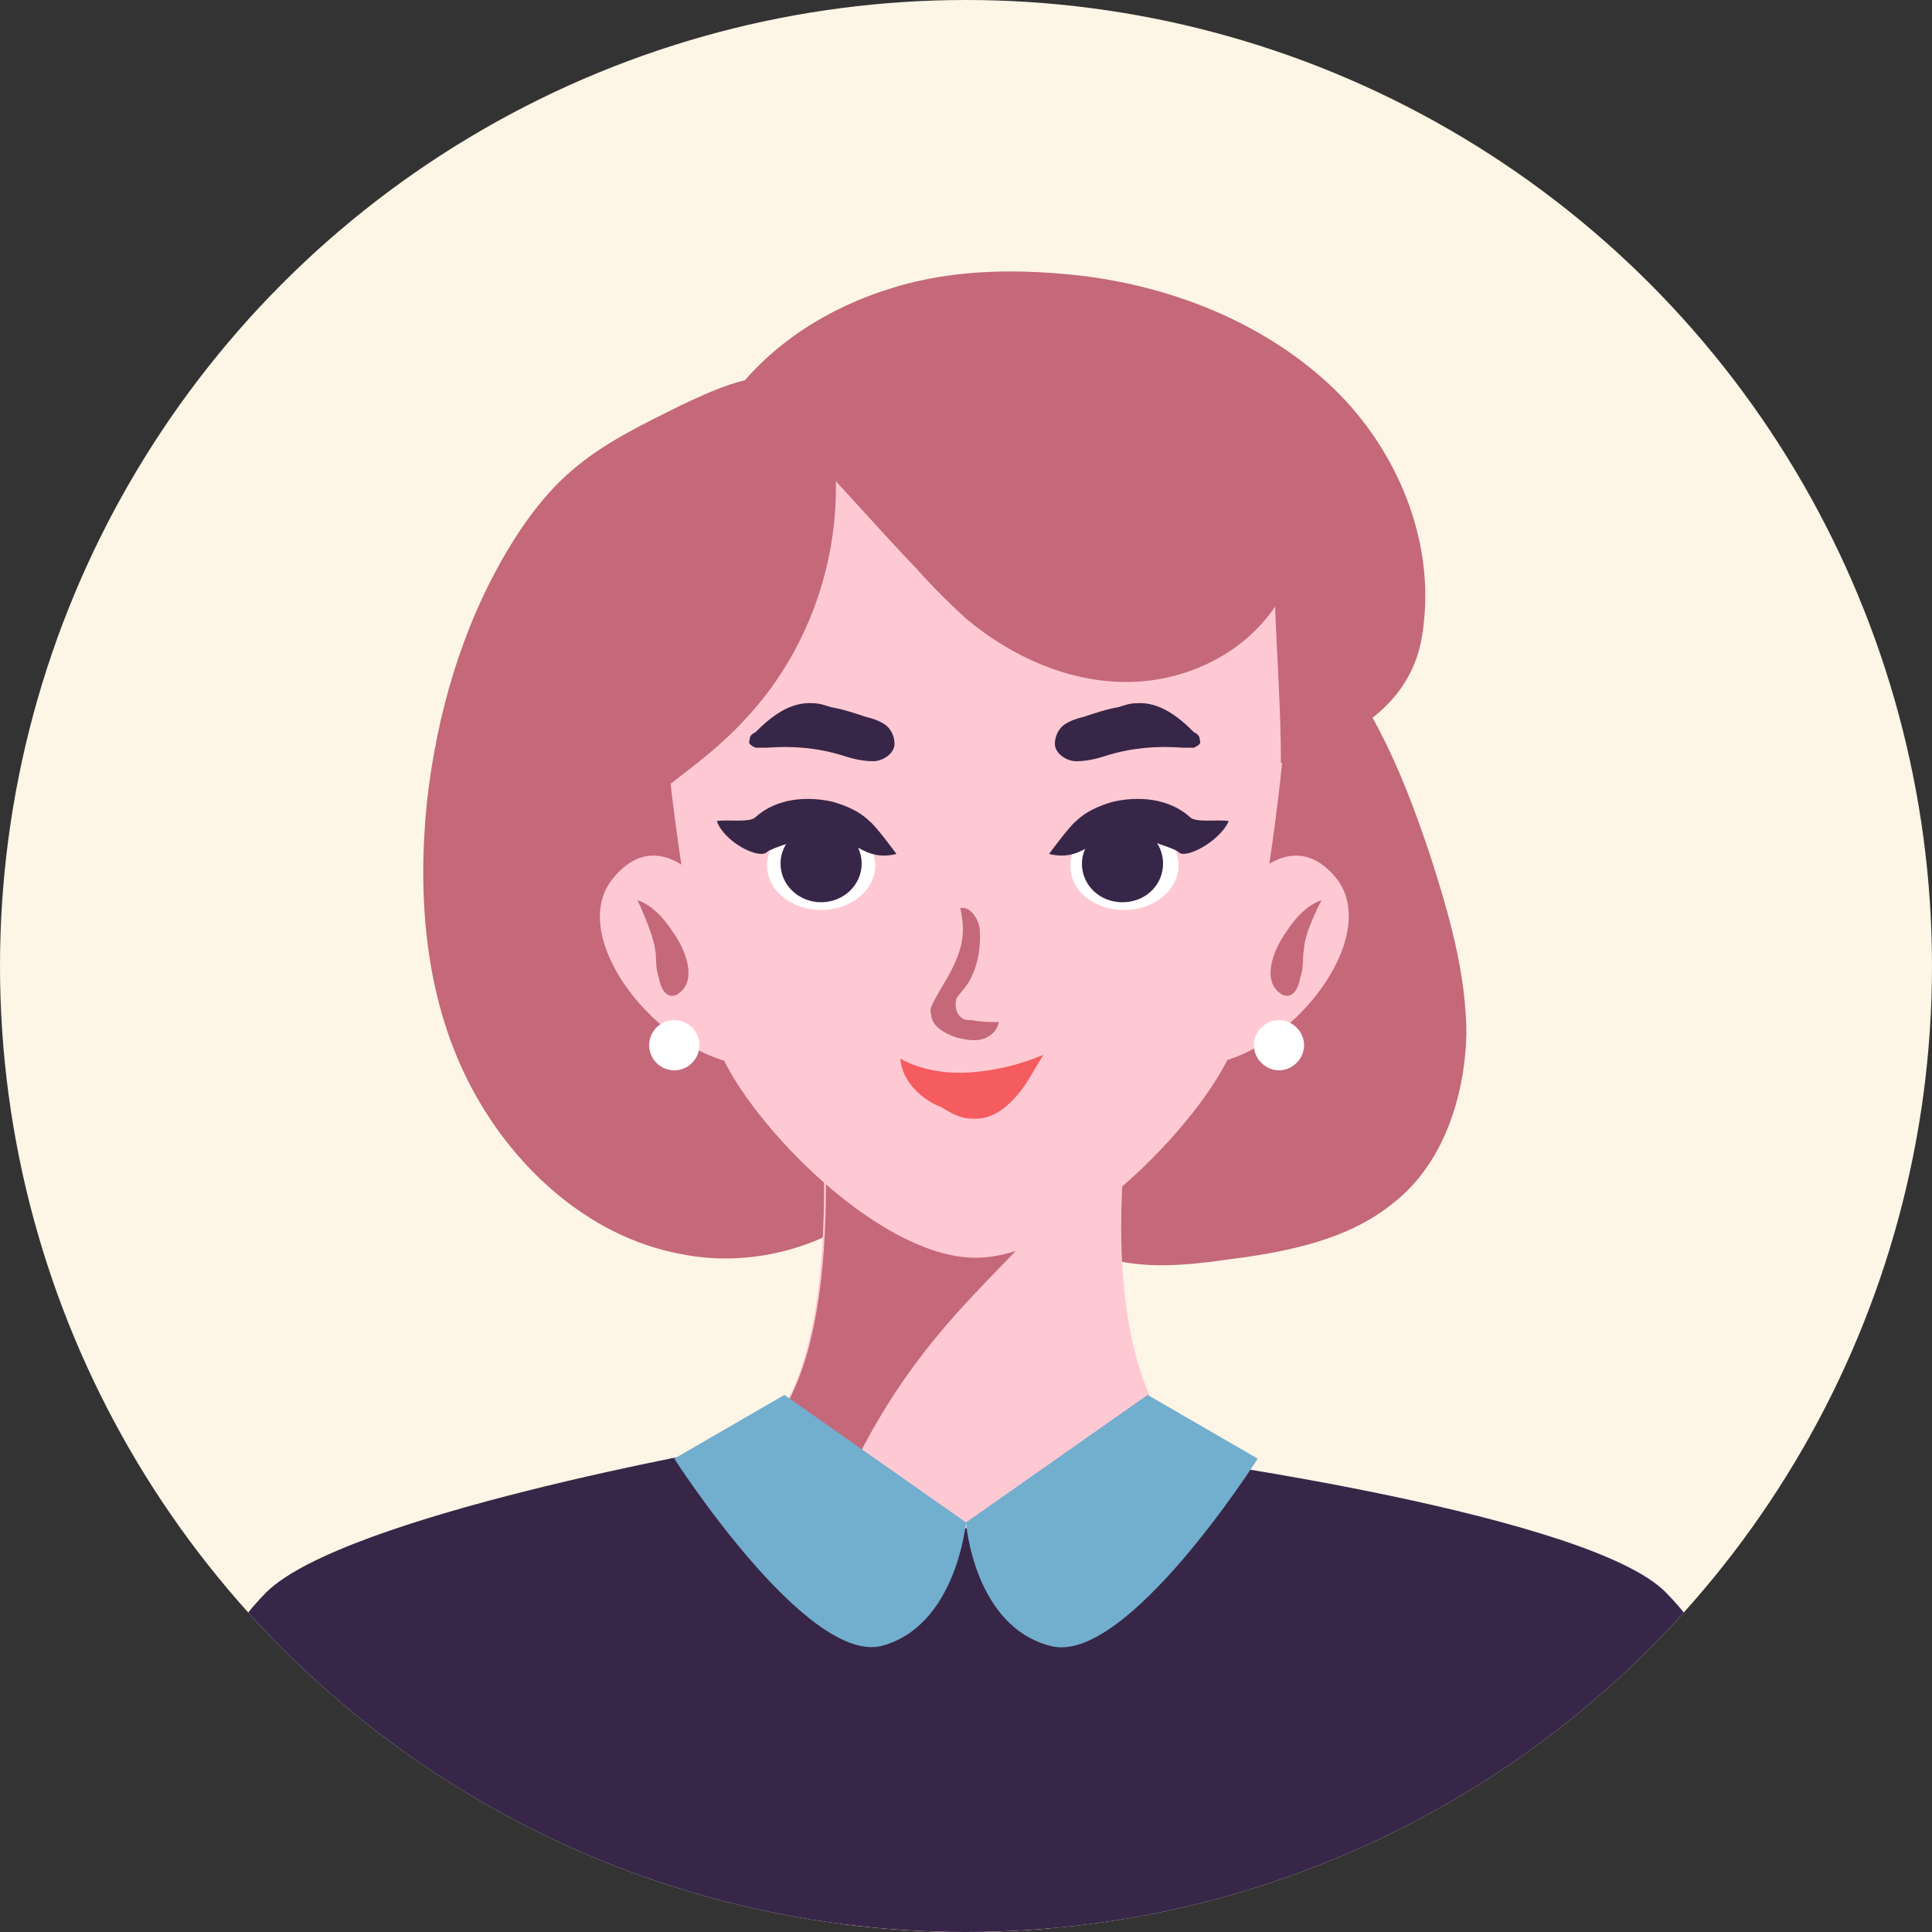
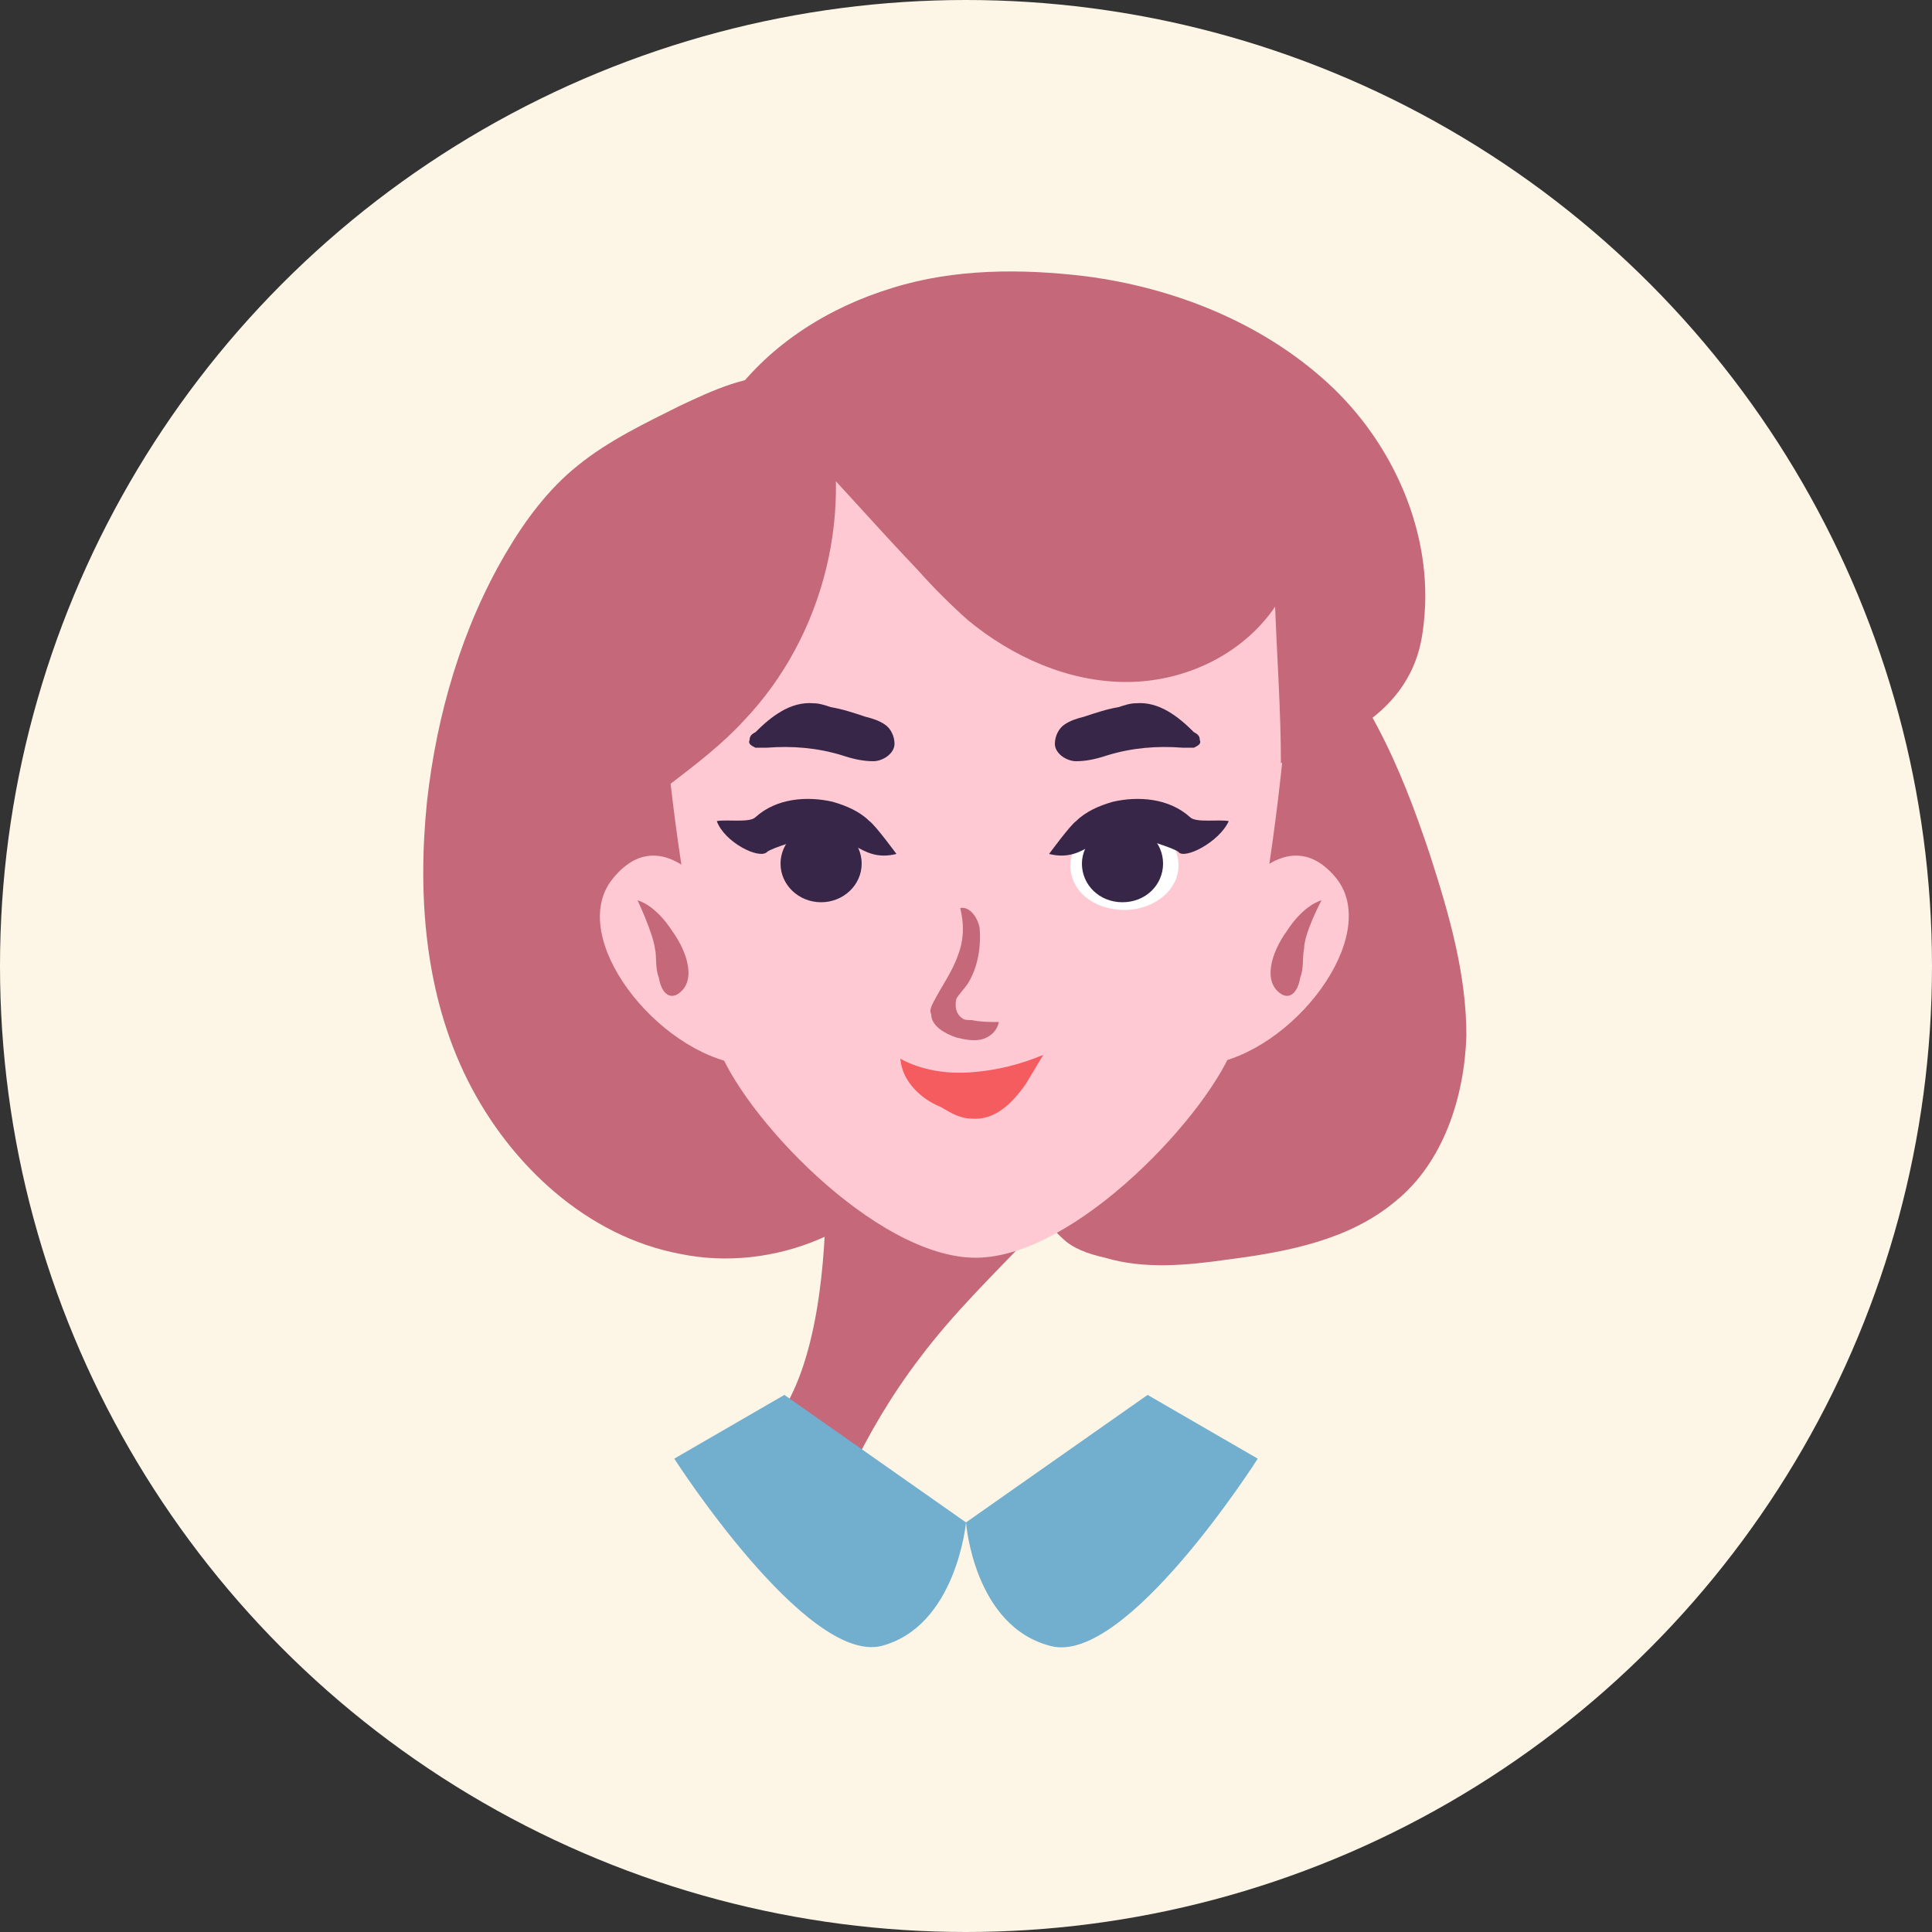
<svg xmlns="http://www.w3.org/2000/svg" xmlns:xlink="http://www.w3.org/1999/xlink" version="1.1" id="Layer_1" x="0px" y="0px" viewBox="0 0 100 100" style="enable-background:new 0 0 100 100;" xml:space="preserve">
  <rect x="0" y="0" width="100" height="100" fill="#333333" stroke="none" />
  <style type="text/css">
	.st0{clip-path:url(#SVGID_2_);}
	.st1{fill:#FFC9D3;}
	.st2{fill:#C4687A;}
	.st3{fill:#372648;}
	.st4{fill:#F45C5F;}
	.st5{fill:#3366CC;}
	.st6{fill:#9AB3E6;}
	.st7{clip-path:url(#SVGID_4_);}
	.st8{fill:#D84770;}
	.st9{fill:#FFFFFF;}
	.st10{clip-path:url(#SVGID_6_);}
	.st11{clip-path:url(#SVGID_8_);}
	.st12{clip-path:url(#SVGID_10_);}
	.st13{fill:#6F3A50;}
	.st14{clip-path:url(#SVGID_12_);}
	.st15{fill:#72AECE;}
	.st16{clip-path:url(#SVGID_14_);}
	.st17{clip-path:url(#SVGID_16_);fill:#FDF5E6;}
	.st18{clip-path:url(#SVGID_16_);}
	.st19{clip-path:url(#SVGID_18_);}
	.st20{clip-path:url(#SVGID_20_);}
	.st21{clip-path:url(#SVGID_22_);fill:#FDF5E6;}
	.st22{clip-path:url(#SVGID_22_);}
	.st23{clip-path:url(#SVGID_24_);fill:#FDF5E6;}
	.st24{clip-path:url(#SVGID_24_);}
	.st25{fill:#91879A;}
	.st26{clip-path:url(#SVGID_26_);}
	.st27{clip-path:url(#SVGID_28_);}
	.st28{clip-path:url(#SVGID_30_);}
	.st29{fill:#AEC2EB;}
	.st30{clip-path:url(#SVGID_32_);}
	.st31{clip-path:url(#SVGID_34_);}
	.st32{clip-path:url(#SVGID_36_);}
	.st33{clip-path:url(#SVGID_38_);}
	.st34{fill:#8B8195;}
	.st35{clip-path:url(#SVGID_40_);}
</style>
  <g>
    <defs>
      <circle id="SVGID_27_" cx="50" cy="50" r="50" />
    </defs>
    <use xlink:href="#SVGID_27_" style="overflow:visible;fill:#FDF5E6;" />
    <clipPath id="SVGID_2_">
      <use xlink:href="#SVGID_27_" style="overflow:visible;" />
    </clipPath>
    <g class="st0">
      <path class="st2" d="M55,64.1c-1.7-1.5-1.9-4-1.9-6.3c0-2.2-0.1-4.5-0.1-6.7c-0.1-3.3-0.1-6.6,0.5-9.8c0.3-1.4,0.7-2.8,1.1-4.1    c0.8-2.5,1.5-5.1,2.3-7.6c2.4-0.3,4.8-0.5,7,0.4c1.2,0.5,2.3,1.2,3.2,2.1c3.5,3.1,5.4,7.6,6.9,12.1c1,3.1,1.9,6.2,1.9,9.4    c-0.1,3.2-1.2,6.6-3.7,8.6c-2.4,2-5.6,2.6-8.7,3c-2.1,0.3-4.3,0.5-6.3-0.1C56.3,64.9,55.5,64.6,55,64.1z" />
      <path class="st2" d="M29.9,24.1c-1.5,1.2-2.7,2.8-3.7,4.5c-2.3,3.9-3.6,8.4-4.1,12.9c-0.5,4.9-0.1,10,2.1,14.4    c2.2,4.4,6.2,8.1,11,9c4.8,1,10.3-1.2,12.6-5.6c0.6-1.2,1-2.5,1.4-3.8c1.1-3.8,2.2-7.7,2.6-11.7c0.4-3.9,0.1-7.9-0.5-11.8    c-0.4-2.5-1-5.1-2.5-7.2c-1-1.3-2.2-2.4-3.6-3.4c-1.3-0.9-2.8-1.8-4.5-1.9c-1.9-0.2-3.8,0.7-5.5,1.5    C33.4,21.9,31.5,22.8,29.9,24.1z" />
-       <path class="st1" d="M42.4,56.2c0,0,1.8,16.2-4.2,19c0,0-5.6,26,11.8,26c11.8,0,12.6-25.2,12.6-25.2s-6.3-2.4-4.1-19    C58.6,57,49.3,57.1,42.4,56.2z" />
      <path class="st2" d="M41.4,83.2c1.3-4.6,3.3-9.1,6.2-12.9c3.6-4.8,8.3-7.9,10.9-13.4c-1.3,0-9.6,0-16-0.8c0,0,1.8,16.2-4.2,19    C38.2,75.3,38.3,80.2,41.4,83.2z" />
-       <path class="st3" d="M86.2,82.4C82.2,78.4,61,75.5,61,75.5s0,0,0,0c-1.8,5.3-6.4,3.4-11,3.6c-4.9,0.2-9.9,2.2-11.9-3.3    c-0.2-0.6-0.3-0.9-0.3-0.9s-19.9,3.5-24,7.5c-4.1,4.1-6.3,12-5.6,19.4H50h41.9C92.5,94.4,90.3,86.5,86.2,82.4z" />
      <path class="st1" d="M66.8,29.2c-1.6-1.8-3.4-3.4-5.6-4.7c-3.8-2.3-7.3-2-10.7-0.8c-3.4-1.2-6.9-1.5-10.7,0.8    c-2.2,1.3-3.9,3-5.6,4.7c-0.5,9.4,2.2,22.6,2.9,24.8c1.2,3.6,8.2,11.1,13.4,11.1c0,0,0,0,0,0c0,0,0,0,0,0    c5.2,0,12.2-7.6,13.4-11.1C64.6,51.8,67.2,38.6,66.8,29.2z" />
      <g>
        <path class="st1" d="M69.2,45.5c-2.4-3-4.9,0.5-4.9,0.5s-6.2,9.7-1.8,9.1C66.9,54.5,71.5,48.5,69.2,45.5z" />
        <path class="st1" d="M31.7,45.5c-2.4,3,2.3,9,6.7,9.6c4.4,0.6-1.8-9.1-1.8-9.1S34.1,42.5,31.7,45.5z" />
      </g>
      <g>
        <path class="st2" d="M68.4,46.6c0,0-0.9,0.2-1.8,1.6c-0.8,1.1-1.3,2.7-0.2,3.3c0.5,0.2,0.8-0.3,0.9-0.9c0.2-0.5,0.1-1.1,0.2-1.5     C67.5,48.3,68.4,46.6,68.4,46.6z" />
        <path class="st2" d="M33,46.6c0,0,0.9,0.2,1.8,1.6c0.8,1.1,1.3,2.7,0.2,3.3c-0.5,0.2-0.8-0.3-0.9-0.9c-0.2-0.5-0.1-1.1-0.2-1.5     C33.8,48.3,33,46.6,33,46.6z" />
      </g>
      <g>
        <path class="st15" d="M34.9,75.5c0,0,6.8,10.6,10.7,9.7c3.9-1,4.4-6.4,4.4-6.4l-9.4-6.6L34.9,75.5z" />
        <path class="st15" d="M59.4,72.2L50,78.8c0,0,0.4,5.4,4.4,6.4c3.9,1,10.7-9.7,10.7-9.7L59.4,72.2z" />
      </g>
      <path class="st4" d="M46.6,54.8c1.1,0.6,2.4,0.8,3.7,0.7s2.5-0.4,3.7-0.9c-0.3,0.5-0.6,1-0.9,1.5c-0.7,1-1.6,1.9-2.8,1.8    c-0.6,0-1.1-0.3-1.6-0.6C47.7,56.9,46.7,56,46.6,54.8z" />
      <path class="st2" d="M50.1,50.9c0.5-0.8,0.7-1.9,0.6-2.9c-0.1-0.5-0.5-1.1-1-1c0.2,0.8,0.2,1.6-0.1,2.4c-0.3,0.9-0.9,1.7-1.3,2.5    c-0.1,0.2-0.2,0.4-0.1,0.6c0,0.6,0.7,1,1.3,1.2c0.4,0.1,0.9,0.2,1.3,0.1c0.4-0.1,0.8-0.4,0.9-0.9c-0.5,0-0.9,0-1.4-0.1    c-0.2,0-0.4,0-0.5-0.1c-0.3-0.2-0.4-0.6-0.3-1C49.6,51.5,49.9,51.2,50.1,50.9z" />
      <path class="st3" d="M56.1,37.1c-0.4,0.1-0.7,0.2-1,0.4c-0.3,0.2-0.5,0.6-0.5,1c0,0.5,0.6,0.9,1.1,0.9c0.5,0,1-0.1,1.6-0.3    c1.3-0.4,2.6-0.5,3.9-0.4c0.2,0,0.4,0,0.6,0c0.2-0.1,0.4-0.2,0.3-0.4c0-0.2-0.1-0.3-0.3-0.4c-0.8-0.8-1.8-1.6-3-1.5    c-0.3,0-0.6,0.1-0.9,0.2C57.3,36.7,56.7,36.9,56.1,37.1z" />
      <path class="st3" d="M44.8,37.1c0.4,0.1,0.7,0.2,1,0.4c0.3,0.2,0.5,0.6,0.5,1c0,0.5-0.6,0.9-1.1,0.9c-0.5,0-1-0.1-1.6-0.3    c-1.3-0.4-2.6-0.5-3.9-0.4c-0.2,0-0.4,0-0.6,0c-0.2-0.1-0.4-0.2-0.3-0.4c0-0.2,0.1-0.3,0.3-0.4c0.8-0.8,1.8-1.6,3-1.5    c0.3,0,0.6,0.1,0.9,0.2C43.6,36.7,44.2,36.9,44.8,37.1z" />
      <path class="st2" d="M34.8,40.5c1.3-1,2.6-2,3.7-3.2c4.2-4.4,5.8-11,4.1-16.8c-2.5,0.8-4.9,1.8-7.1,3.3c-2.1,1.5-4,3.5-5,5.9    c-1.8,4.2-0.9,9.1,0.1,13.6C32.1,42.4,33.4,41.5,34.8,40.5z" />
      <path class="st2" d="M66,31.4c-1.7,2.5-4.7,3.9-7.7,3.9c-3,0-5.9-1.3-8.2-3.2c-0.9-0.8-1.8-1.7-2.6-2.6c-2.1-2.2-4.1-4.5-6.2-6.7    c-1-1-2-2.1-3.4-2.3c2-2.7,5-4.6,8.3-5.6c3.2-1,6.7-1,10-0.6c4.6,0.6,9.1,2.4,12.5,5.5c3.4,3.1,5.5,7.8,5,12.4    c-0.1,1-0.3,1.9-0.8,2.8c-1.3,2.4-4,3.6-6.6,4.5C66.3,36.8,66.1,34.1,66,31.4z" />
      <g>
-         <ellipse class="st9" cx="42.5" cy="44.8" rx="2.8" ry="2.3" />
        <ellipse class="st3" cx="42.5" cy="44.7" rx="2.1" ry="2" />
      </g>
      <g>
        <path class="st9" d="M55.4,44.8c0,1.3,1.2,2.3,2.8,2.3c1.5,0,2.8-1,2.8-2.3c0-1.3-1.2-2.3-2.8-2.3C56.6,42.5,55.4,43.6,55.4,44.8     z" />
        <path class="st3" d="M56,44.7c0,1.1,0.9,2,2.1,2c1.2,0,2.1-0.9,2.1-2c0-1.1-0.9-2-2.1-2C57,42.7,56,43.6,56,44.7z" />
      </g>
      <path class="st3" d="M37.1,42.5c0.5-0.1,1.7,0.1,2-0.2c1.1-1,2.7-1.1,4-0.8c0.7,0.2,1.4,0.5,1.9,1c0.3,0.2,1.4,1.7,1.4,1.7    c-2,0.5-2.4-1.4-4.5-0.9c-0.3,0.1-2,0.6-2.2,0.8C39.3,44.5,37.5,43.6,37.1,42.5z" />
      <path class="st3" d="M63.6,42.5c-0.5-0.1-1.7,0.1-2-0.2c-1.1-1-2.7-1.1-4-0.8c-0.7,0.2-1.4,0.5-1.9,1c-0.3,0.2-1.4,1.7-1.4,1.7    c2,0.5,2.4-1.4,4.5-0.9c0.3,0.1,2,0.6,2.2,0.8C61.3,44.5,63.1,43.6,63.6,42.5z" />
-       <path class="st9" d="M67.5,54.1c0,0.7-0.6,1.3-1.3,1.3c-0.7,0-1.3-0.6-1.3-1.3s0.6-1.3,1.3-1.3C66.9,52.8,67.5,53.4,67.5,54.1z" />
-       <circle class="st9" cx="34.9" cy="54.1" r="1.3" />
    </g>
  </g>
</svg>